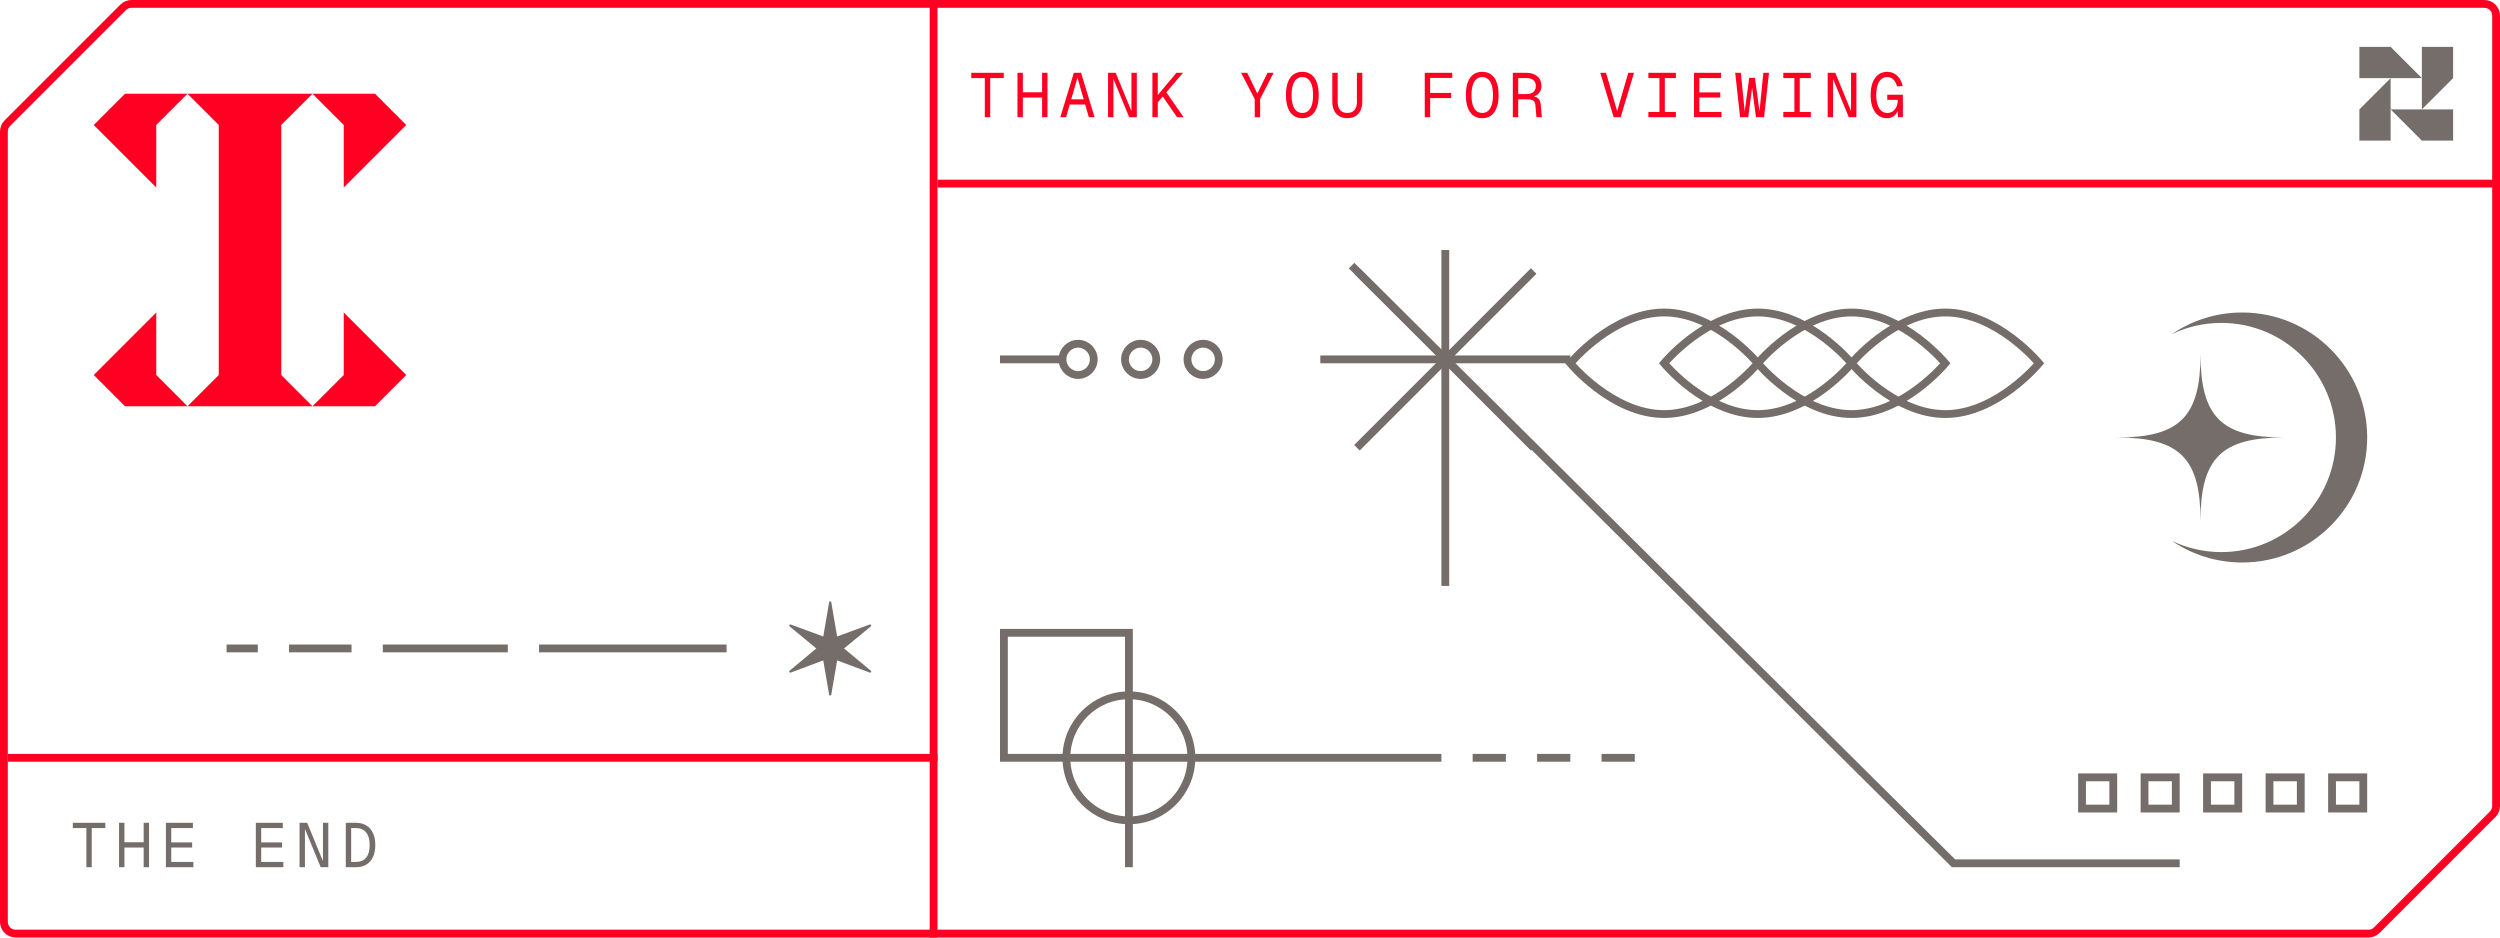
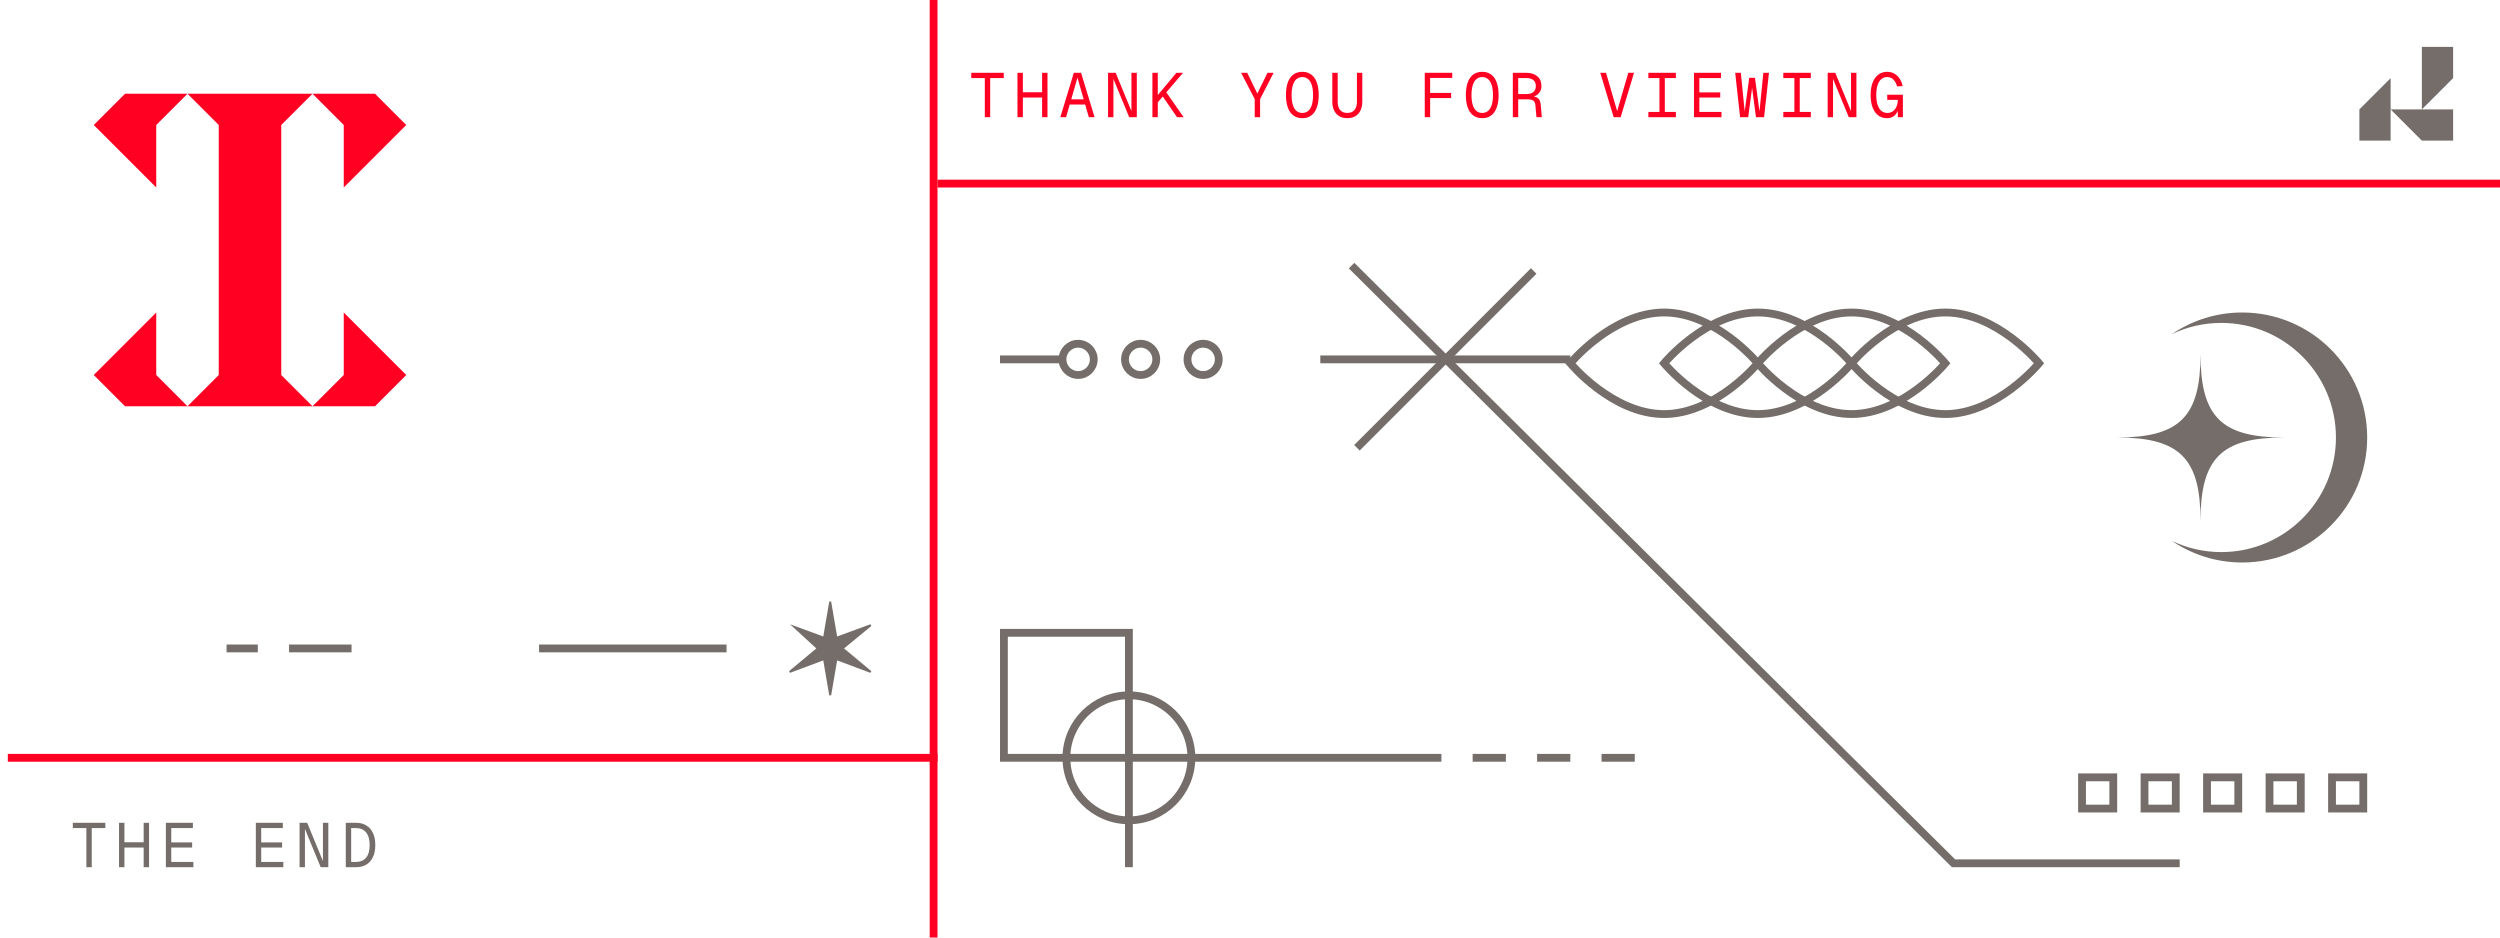
<svg xmlns="http://www.w3.org/2000/svg" width="320" height="120" viewBox="0 0 320 120" fill="none">
-   <path d="M16.828 0.5H318C318.828 0.5 319.5 1.172 319.5 2V103.172C319.5 103.57 319.342 103.951 319.061 104.232L304.232 119.061C303.951 119.342 303.57 119.5 303.172 119.5H2C1.172 119.5 0.5 118.828 0.5 118V16.828C0.5 16.43 0.658 16.049 0.939 15.768L15.768 0.939C16.049 0.658 16.43 0.5 16.828 0.5Z" stroke="#FF0023" />
-   <path d="M106.143 89L105.378 84.531L101.122 86.122L101 85.908L104.49 83L101 80.122L101.122 79.908L105.378 81.469L106.143 77H106.388L107.153 81.469L111.408 79.908L111.531 80.122L108.041 83L111.531 85.908L111.408 86.122L107.153 84.531L106.388 89H106.143Z" fill="#746D69" />
+   <path d="M106.143 89L105.378 84.531L101.122 86.122L101 85.908L104.49 83L101.122 79.908L105.378 81.469L106.143 77H106.388L107.153 81.469L111.408 79.908L111.531 80.122L108.041 83L111.531 85.908L111.408 86.122L107.153 84.531L106.388 89H106.143Z" fill="#746D69" />
  <path d="M225 46.5C225 46.5 219.627 53 213 53C206.373 53 201 46.5 201 46.5C201 46.5 206.373 40 213 40C219.627 40 225 46.5 225 46.5Z" stroke="#746D69" stroke-miterlimit="10" />
  <path d="M237 46.5C237 46.5 231.627 53 225 53C218.373 53 213 46.5 213 46.5C213 46.5 218.373 40 225 40C231.627 40 237 46.5 237 46.5Z" stroke="#746D69" stroke-miterlimit="10" />
  <path d="M249 46.5C249 46.5 243.627 53 237 53C230.373 53 225 46.5 225 46.5C225 46.5 230.373 40 237 40C243.627 40 249 46.5 249 46.5Z" stroke="#746D69" stroke-miterlimit="10" />
  <path d="M261 46.5C261 46.5 255.627 53 249 53C242.373 53 237 46.5 237 46.5C237 46.5 242.373 40 249 40C255.627 40 261 46.5 261 46.5Z" stroke="#746D69" stroke-miterlimit="10" />
  <path d="M128.5 81V97H144.5V81H128.5Z" stroke="#746D69" stroke-miterlimit="10" />
  <path d="M144.5 97L184.5 97" stroke="#746D69" stroke-miterlimit="10" />
  <path d="M144.5 97V111" stroke="#746D69" stroke-miterlimit="10" />
  <path d="M209.25 97H205" stroke="#746D69" stroke-miterlimit="10" />
  <path d="M201 97H196.75" stroke="#746D69" stroke-miterlimit="10" />
  <path d="M192.75 97H188.5" stroke="#746D69" stroke-miterlimit="10" />
  <path d="M144.5 105C148.918 105 152.5 101.418 152.5 97C152.5 92.582 148.918 89 144.5 89C140.082 89 136.5 92.582 136.5 97C136.5 101.418 140.082 105 144.5 105Z" stroke="#746D69" stroke-miterlimit="10" />
  <path d="M146 48C147.105 48 148 47.105 148 46C148 44.895 147.105 44 146 44C144.895 44 144 44.895 144 46C144 47.105 144.895 48 146 48Z" stroke="#746D69" stroke-miterlimit="10" />
  <path d="M154 48C155.105 48 156 47.105 156 46C156 44.895 155.105 44 154 44C152.895 44 152 44.895 152 46C152 47.105 152.895 48 154 48Z" stroke="#746D69" stroke-miterlimit="10" />
  <path d="M128 46H136" stroke="#746D69" stroke-miterlimit="10" />
  <path d="M138 48C139.105 48 140 47.105 140 46C140 44.895 139.105 44 138 44C136.895 44 136 44.895 136 46C136 47.105 136.895 48 138 48Z" stroke="#746D69" stroke-miterlimit="10" />
  <path d="M201 46H169" stroke="#746D69" stroke-miterlimit="10" />
-   <path d="M185 75V32" stroke="#746D69" stroke-miterlimit="10" />
-   <path d="M196.314 57.314L173.687 34.687" stroke="#746D69" stroke-miterlimit="10" />
  <path d="M173.687 57.314L196.314 34.687" stroke="#746D69" stroke-miterlimit="10" />
  <path d="M279 110.5H258.451H250.05L173 34" stroke="#746D69" stroke-miterlimit="10" />
  <path d="M302.5 103.5L302.5 99.499L298.5 99.499L298.5 103.499L302.5 103.5Z" stroke="#746D69" stroke-miterlimit="10" />
  <path d="M294.5 103.5L294.5 99.499L290.5 99.499L290.5 103.499L294.5 103.5Z" stroke="#746D69" stroke-miterlimit="10" />
  <path d="M286.5 103.5L286.5 99.499L282.5 99.499L282.5 103.499L286.5 103.5Z" stroke="#746D69" stroke-miterlimit="10" />
  <path d="M278.5 103.5L278.5 99.499L274.5 99.499L274.5 103.499L278.5 103.5Z" stroke="#746D69" stroke-miterlimit="10" />
  <path d="M270.5 103.5L270.5 99.499L266.5 99.499L266.5 103.499L270.5 103.5Z" stroke="#746D69" stroke-miterlimit="10" />
  <path d="M287 40C295.837 40 303 47.163 303 56C303 64.837 295.837 72 287 72C283.668 72 280.574 70.981 278.013 69.238C279.927 70.154 282.07 70.667 284.333 70.667C292.433 70.667 299 64.1 299 56C299 47.9 292.433 41.333 284.333 41.333C282.07 41.333 279.926 41.845 278.013 42.761C280.574 41.018 283.668 40 287 40ZM281.667 45.333C281.667 53.333 284.333 56 292.333 56C284.333 56 281.667 58.667 281.667 66.667C281.667 58.667 279 56 271 56C279 56 281.667 53.333 281.667 45.333Z" fill="#746D69" />
  <path d="M119.5 0V120" stroke="#FF0023" stroke-miterlimit="10" />
  <path d="M11.056 111V105.992H9.32V105.32H13.48V105.992H11.744V111H11.056ZM15.237 111V105.32H15.925V108.08L15.573 107.808H18.741L18.389 108.08V105.32H19.077V111H18.389V108.208L18.741 108.48H15.573L15.925 108.208V111H15.237ZM21.234 111V105.32H24.69V105.992H21.922V107.824H24.594V108.48H21.922V110.328H24.754V111H21.234ZM32.748 111V105.32H36.203V105.992H33.435V107.824H36.108V108.48H33.435V110.328H36.267V111H32.748ZM38.344 111V105.32H39.32L41.336 110.216V105.32H42.024V111H41.048L39.032 106.104V111H38.344ZM44.261 111V105.32H45.605C46.096 105.32 46.523 105.432 46.885 105.656C47.253 105.875 47.536 106.197 47.733 106.624C47.936 107.045 48.037 107.56 48.037 108.168C48.037 108.776 47.936 109.291 47.733 109.712C47.536 110.133 47.253 110.453 46.885 110.672C46.523 110.891 46.096 111 45.605 111H44.261ZM44.949 110.328H45.565C46.12 110.328 46.549 110.149 46.853 109.792C47.163 109.429 47.317 108.888 47.317 108.168C47.317 107.448 47.163 106.907 46.853 106.544C46.549 106.176 46.12 105.992 45.565 105.992H44.949V110.328Z" fill="#746D69" />
  <path d="M1 97H120" stroke="#FF0023" stroke-miterlimit="10" />
  <path d="M120 23.5H320" stroke="#FF0023" stroke-miterlimit="10" />
  <path d="M20 48L24 52H16L12 48L20 40V48ZM40 52H24L28 48V16L24 12H40L36 16V48L40 52ZM52 48L48 52H40L44 48V40L52 48ZM20 16V24L12 16L16 12H24L20 16ZM52 16L44 24V16L40 12H48L52 16Z" fill="#FF0023" />
  <path d="M126.056 15V9.992H124.32V9.32H128.48V9.992H126.744V15H126.056ZM130.237 15V9.32H130.925V12.08L130.573 11.808H133.741L133.389 12.08V9.32H134.077V15H133.389V12.208L133.741 12.48H130.573L130.925 12.208V15H130.237ZM135.722 15L137.45 9.32H138.378L140.106 15H139.37L137.914 9.944L136.458 15H135.722ZM136.594 13.384L136.834 12.712H138.994L139.234 13.384H136.594ZM141.831 15V9.32H142.807L144.823 14.216V9.32H145.511V15H144.535L142.519 10.104V15H141.831ZM148.116 13.192V12.264L150.58 9.32H151.428L148.116 13.192ZM147.508 15V9.32H148.196V15H147.508ZM150.66 15L148.676 12.12L149.156 11.624L151.508 15H150.66ZM160.605 15V12.68L158.861 9.32H159.645L160.941 11.976L162.237 9.32H163.021L161.293 12.68V15H160.605ZM166.698 15.128C166.25 15.128 165.869 15.013 165.554 14.784C165.245 14.555 165.007 14.219 164.842 13.776C164.682 13.333 164.602 12.797 164.602 12.168C164.602 11.528 164.682 10.987 164.842 10.544C165.007 10.101 165.245 9.765 165.554 9.536C165.869 9.307 166.25 9.192 166.698 9.192C167.146 9.192 167.525 9.307 167.834 9.536C168.149 9.765 168.386 10.101 168.546 10.544C168.711 10.987 168.794 11.528 168.794 12.168C168.794 12.797 168.711 13.333 168.546 13.776C168.386 14.219 168.149 14.555 167.834 14.784C167.525 15.013 167.146 15.128 166.698 15.128ZM166.698 14.456C166.991 14.456 167.239 14.371 167.442 14.2C167.65 14.024 167.807 13.765 167.914 13.424C168.021 13.083 168.074 12.664 168.074 12.168C168.074 11.672 168.021 11.253 167.914 10.912C167.807 10.565 167.65 10.304 167.442 10.128C167.239 9.952 166.991 9.864 166.698 9.864C166.405 9.864 166.154 9.952 165.946 10.128C165.743 10.304 165.589 10.565 165.482 10.912C165.375 11.253 165.322 11.672 165.322 12.168C165.322 12.664 165.375 13.083 165.482 13.424C165.589 13.765 165.743 14.024 165.946 14.2C166.154 14.371 166.405 14.456 166.698 14.456ZM172.455 15.128C171.858 15.128 171.388 14.939 171.047 14.56C170.706 14.181 170.535 13.667 170.535 13.016V9.32H171.223V13.016C171.223 13.485 171.327 13.843 171.535 14.088C171.748 14.333 172.055 14.456 172.455 14.456C172.855 14.456 173.159 14.333 173.367 14.088C173.58 13.843 173.687 13.485 173.687 13.016V9.32H174.375V13.016C174.375 13.667 174.204 14.181 173.863 14.56C173.522 14.939 173.052 15.128 172.455 15.128ZM182.369 15V9.32H185.889V9.976H182.705L183.057 9.64V12.248L182.705 11.896H185.745V12.552H182.705L183.057 12.2V15H182.369ZM189.726 15.128C189.278 15.128 188.896 15.013 188.582 14.784C188.272 14.555 188.035 14.219 187.87 13.776C187.71 13.333 187.63 12.797 187.63 12.168C187.63 11.528 187.71 10.987 187.87 10.544C188.035 10.101 188.272 9.765 188.582 9.536C188.896 9.307 189.278 9.192 189.726 9.192C190.174 9.192 190.552 9.307 190.862 9.536C191.176 9.765 191.414 10.101 191.574 10.544C191.739 10.987 191.822 11.528 191.822 12.168C191.822 12.797 191.739 13.333 191.574 13.776C191.414 14.219 191.176 14.555 190.862 14.784C190.552 15.013 190.174 15.128 189.726 15.128ZM189.726 14.456C190.019 14.456 190.267 14.371 190.47 14.2C190.678 14.024 190.835 13.765 190.942 13.424C191.048 13.083 191.102 12.664 191.102 12.168C191.102 11.672 191.048 11.253 190.942 10.912C190.835 10.565 190.678 10.304 190.47 10.128C190.267 9.952 190.019 9.864 189.726 9.864C189.432 9.864 189.182 9.952 188.974 10.128C188.771 10.304 188.616 10.565 188.51 10.912C188.403 11.253 188.35 11.672 188.35 12.168C188.35 12.664 188.403 13.083 188.51 13.424C188.616 13.765 188.771 14.024 188.974 14.2C189.182 14.371 189.432 14.456 189.726 14.456ZM193.642 15V9.32H195.37C195.968 9.32 196.44 9.472 196.786 9.776C197.133 10.075 197.306 10.488 197.306 11.016C197.306 11.283 197.245 11.52 197.122 11.728C197 11.931 196.842 12.091 196.65 12.208C196.458 12.325 196.261 12.392 196.058 12.408L196.026 12.312C196.405 12.333 196.688 12.424 196.874 12.584C197.066 12.744 197.178 13.005 197.21 13.368L197.354 15H196.666L196.53 13.456C196.514 13.28 196.472 13.139 196.402 13.032C196.338 12.92 196.234 12.84 196.09 12.792C195.952 12.739 195.76 12.712 195.514 12.712H194.33V15H193.642ZM194.33 12.04H195.37C195.765 12.04 196.066 11.952 196.274 11.776C196.482 11.595 196.586 11.341 196.586 11.016C196.586 10.685 196.482 10.432 196.274 10.256C196.066 10.08 195.765 9.992 195.37 9.992H194.33V12.04ZM206.548 15L204.836 9.32H205.572L207.092 14.552H206.9L208.42 9.32H209.156L207.444 15H206.548ZM210.993 15V14.328H212.409V9.992H210.993V9.32H214.513V9.992H213.097V14.328H214.513V15H210.993ZM216.83 15V9.32H220.286V9.992H217.518V11.824H220.19V12.48H217.518V14.328H220.35V15H216.83ZM222.731 15L222.107 9.32H222.827L223.355 14.6H223.275L223.899 9.96H224.635L225.259 14.6H225.179L225.707 9.32H226.427L225.803 15H224.763L224.171 10.52H224.363L223.771 15H222.731ZM228.264 15V14.328H229.68V9.992H228.264V9.32H231.784V9.992H230.368V14.328H231.784V15H228.264ZM233.941 15V9.32H234.917L236.933 14.216V9.32H237.621V15H236.645L234.629 10.104V15H233.941ZM241.521 15.128C241.121 15.128 240.764 15.019 240.449 14.8C240.14 14.576 239.895 14.245 239.713 13.808C239.532 13.365 239.441 12.819 239.441 12.168C239.441 11.555 239.524 11.027 239.689 10.584C239.86 10.141 240.103 9.8 240.417 9.56C240.732 9.315 241.111 9.192 241.553 9.192C241.9 9.192 242.207 9.269 242.473 9.424C242.745 9.579 242.972 9.795 243.153 10.072C243.335 10.344 243.465 10.659 243.545 11.016L242.825 11.064C242.735 10.712 242.583 10.424 242.369 10.2C242.161 9.976 241.889 9.864 241.553 9.864C241.26 9.864 241.009 9.955 240.801 10.136C240.593 10.312 240.433 10.573 240.321 10.92C240.215 11.261 240.161 11.677 240.161 12.168C240.161 12.653 240.217 13.067 240.329 13.408C240.441 13.749 240.601 14.011 240.809 14.192C241.023 14.368 241.281 14.456 241.585 14.456C241.857 14.456 242.089 14.387 242.281 14.248C242.479 14.104 242.633 13.907 242.745 13.656C242.857 13.4 242.919 13.109 242.929 12.784H241.569V12.128H243.569V15H242.929L242.897 13.656L243.089 13.72C243.015 13.992 242.911 14.235 242.777 14.448C242.649 14.661 242.481 14.829 242.273 14.952C242.071 15.069 241.82 15.128 241.521 15.128Z" fill="#FF0023" />
-   <path d="M310 10H302V6H306L310 10Z" fill="#746D69" />
  <path d="M306 18H302V14L306 10V18Z" fill="#746D69" />
  <path d="M314 10L310 14V6H314V10Z" fill="#746D69" />
  <path d="M314 18H310L306 14H314V18Z" fill="#746D69" />
-   <path d="M65 83H49" stroke="#746D69" stroke-miterlimit="10" />
  <path d="M93 83H69" stroke="#746D69" stroke-miterlimit="10" />
  <path d="M45 83L37 83" stroke="#746D69" stroke-miterlimit="10" />
  <path d="M33 83L29 83" stroke="#746D69" stroke-miterlimit="10" />
</svg>